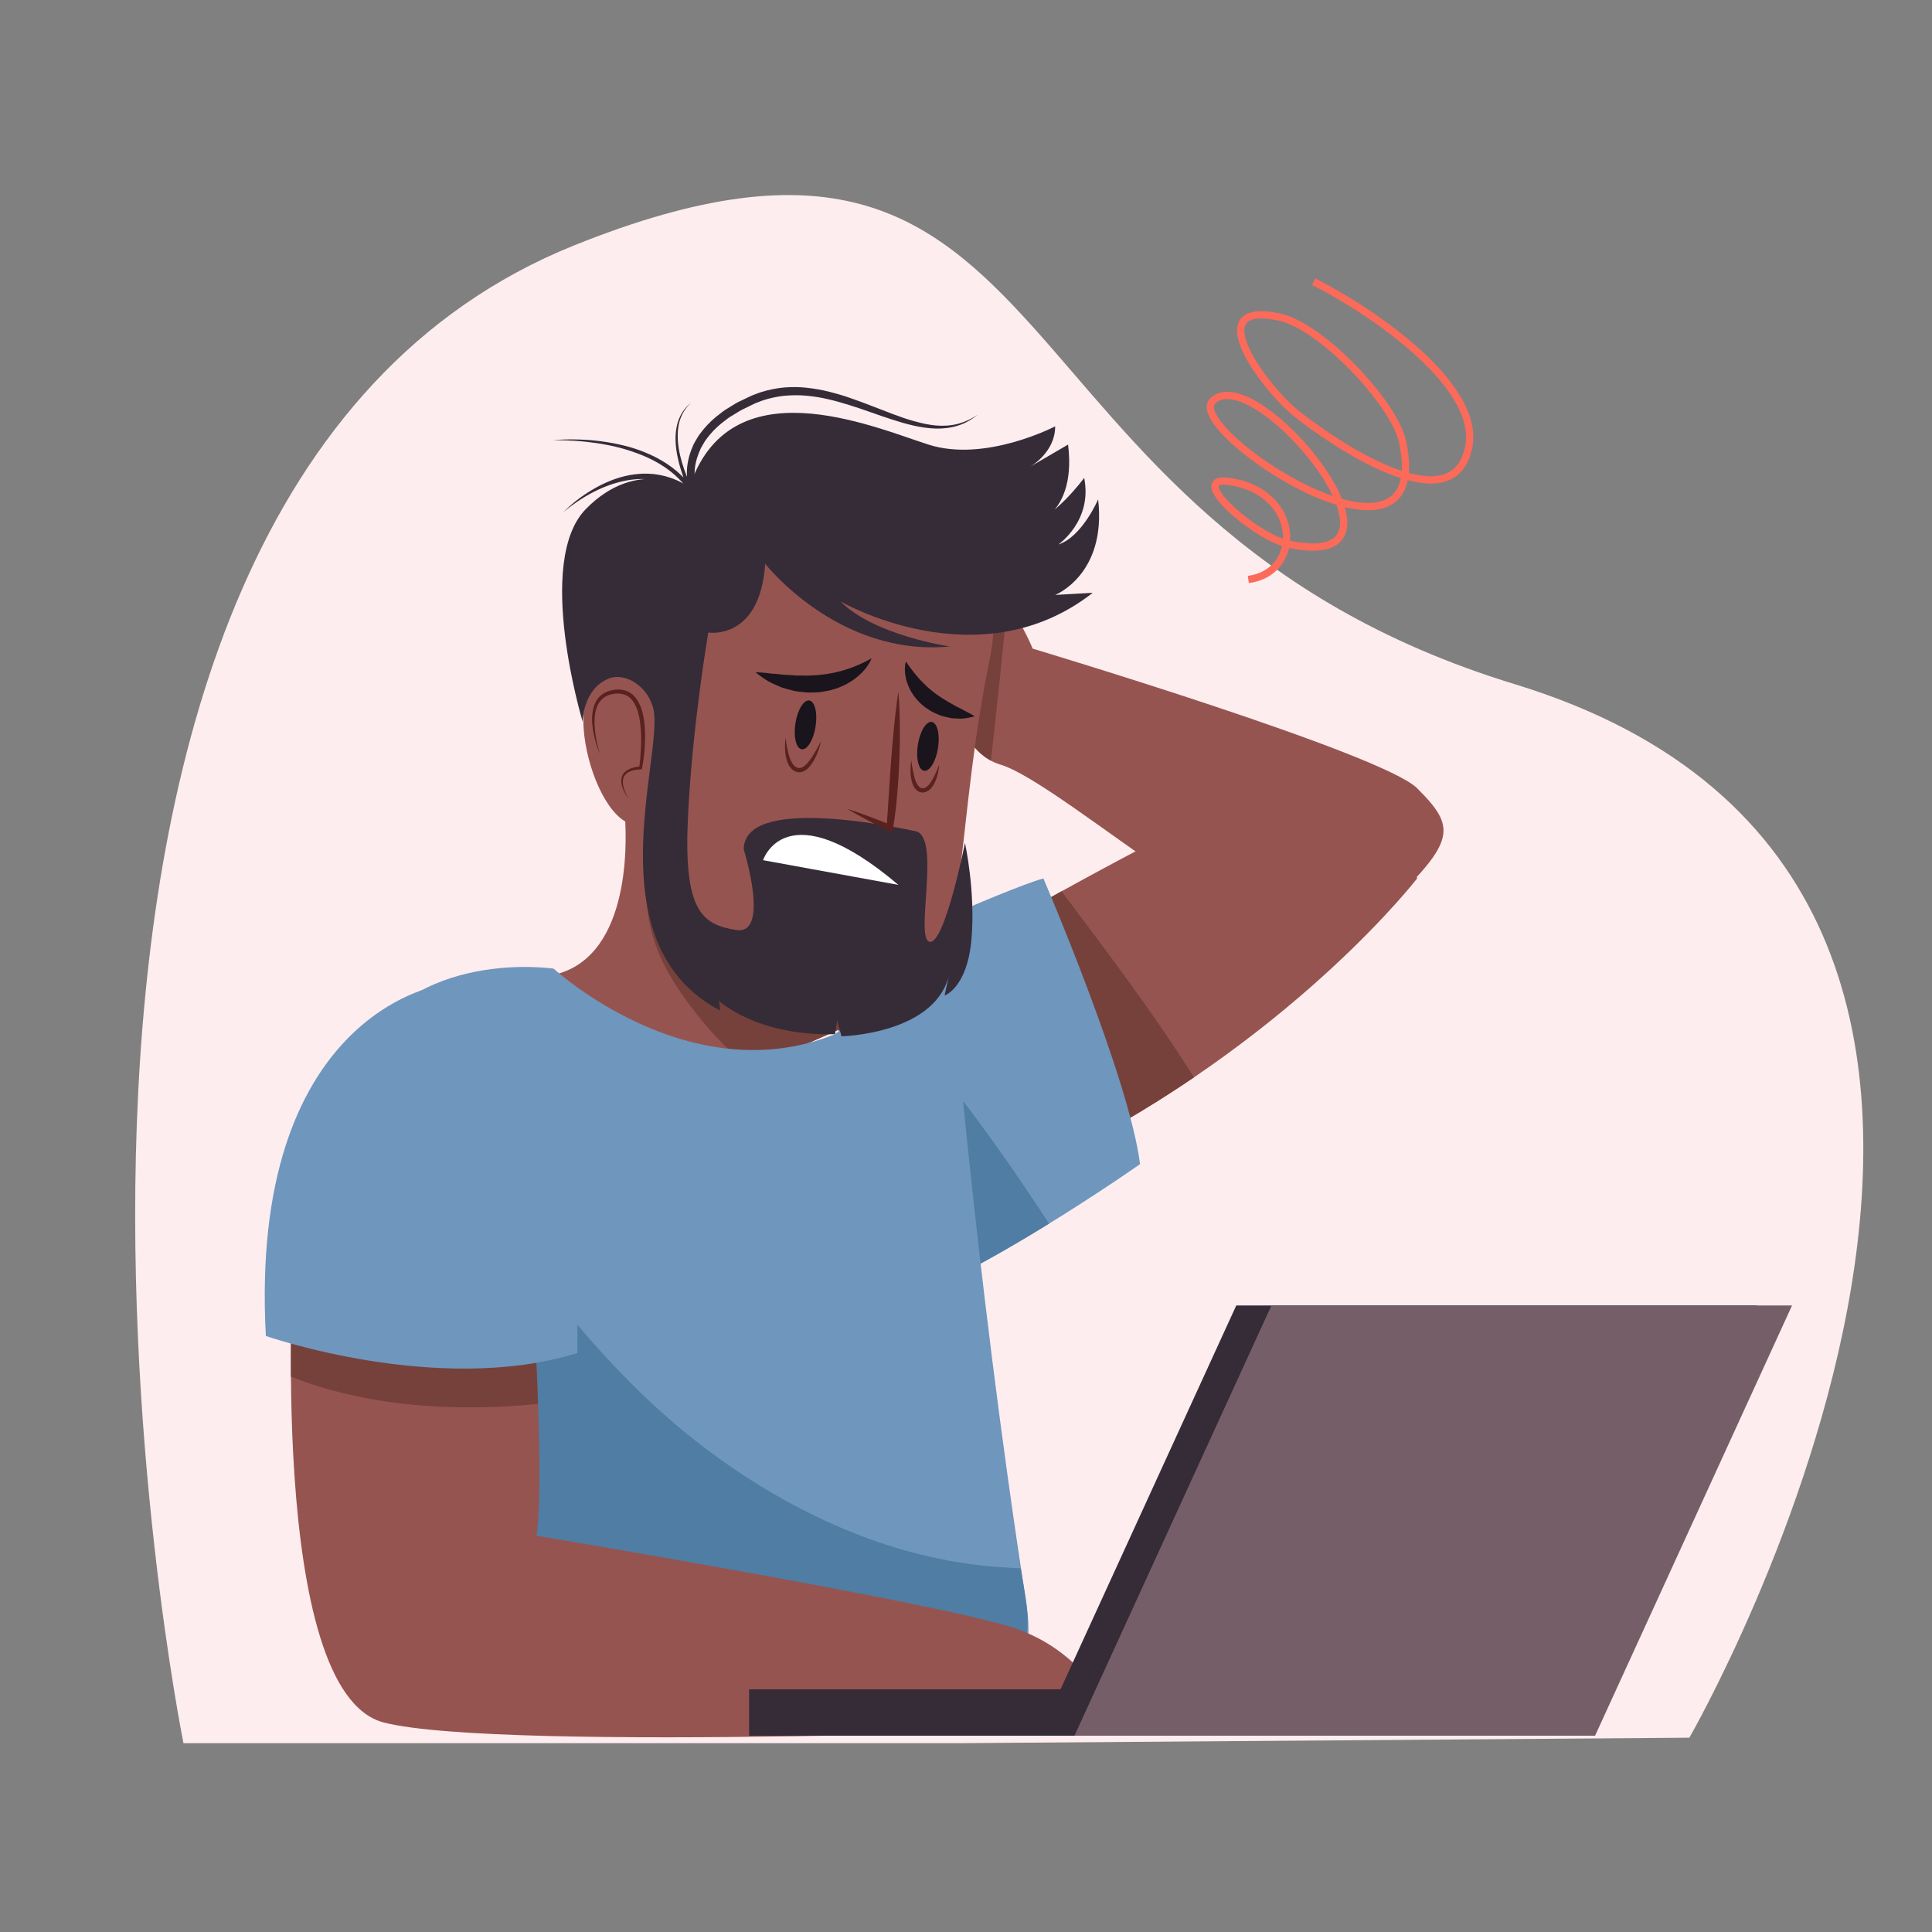
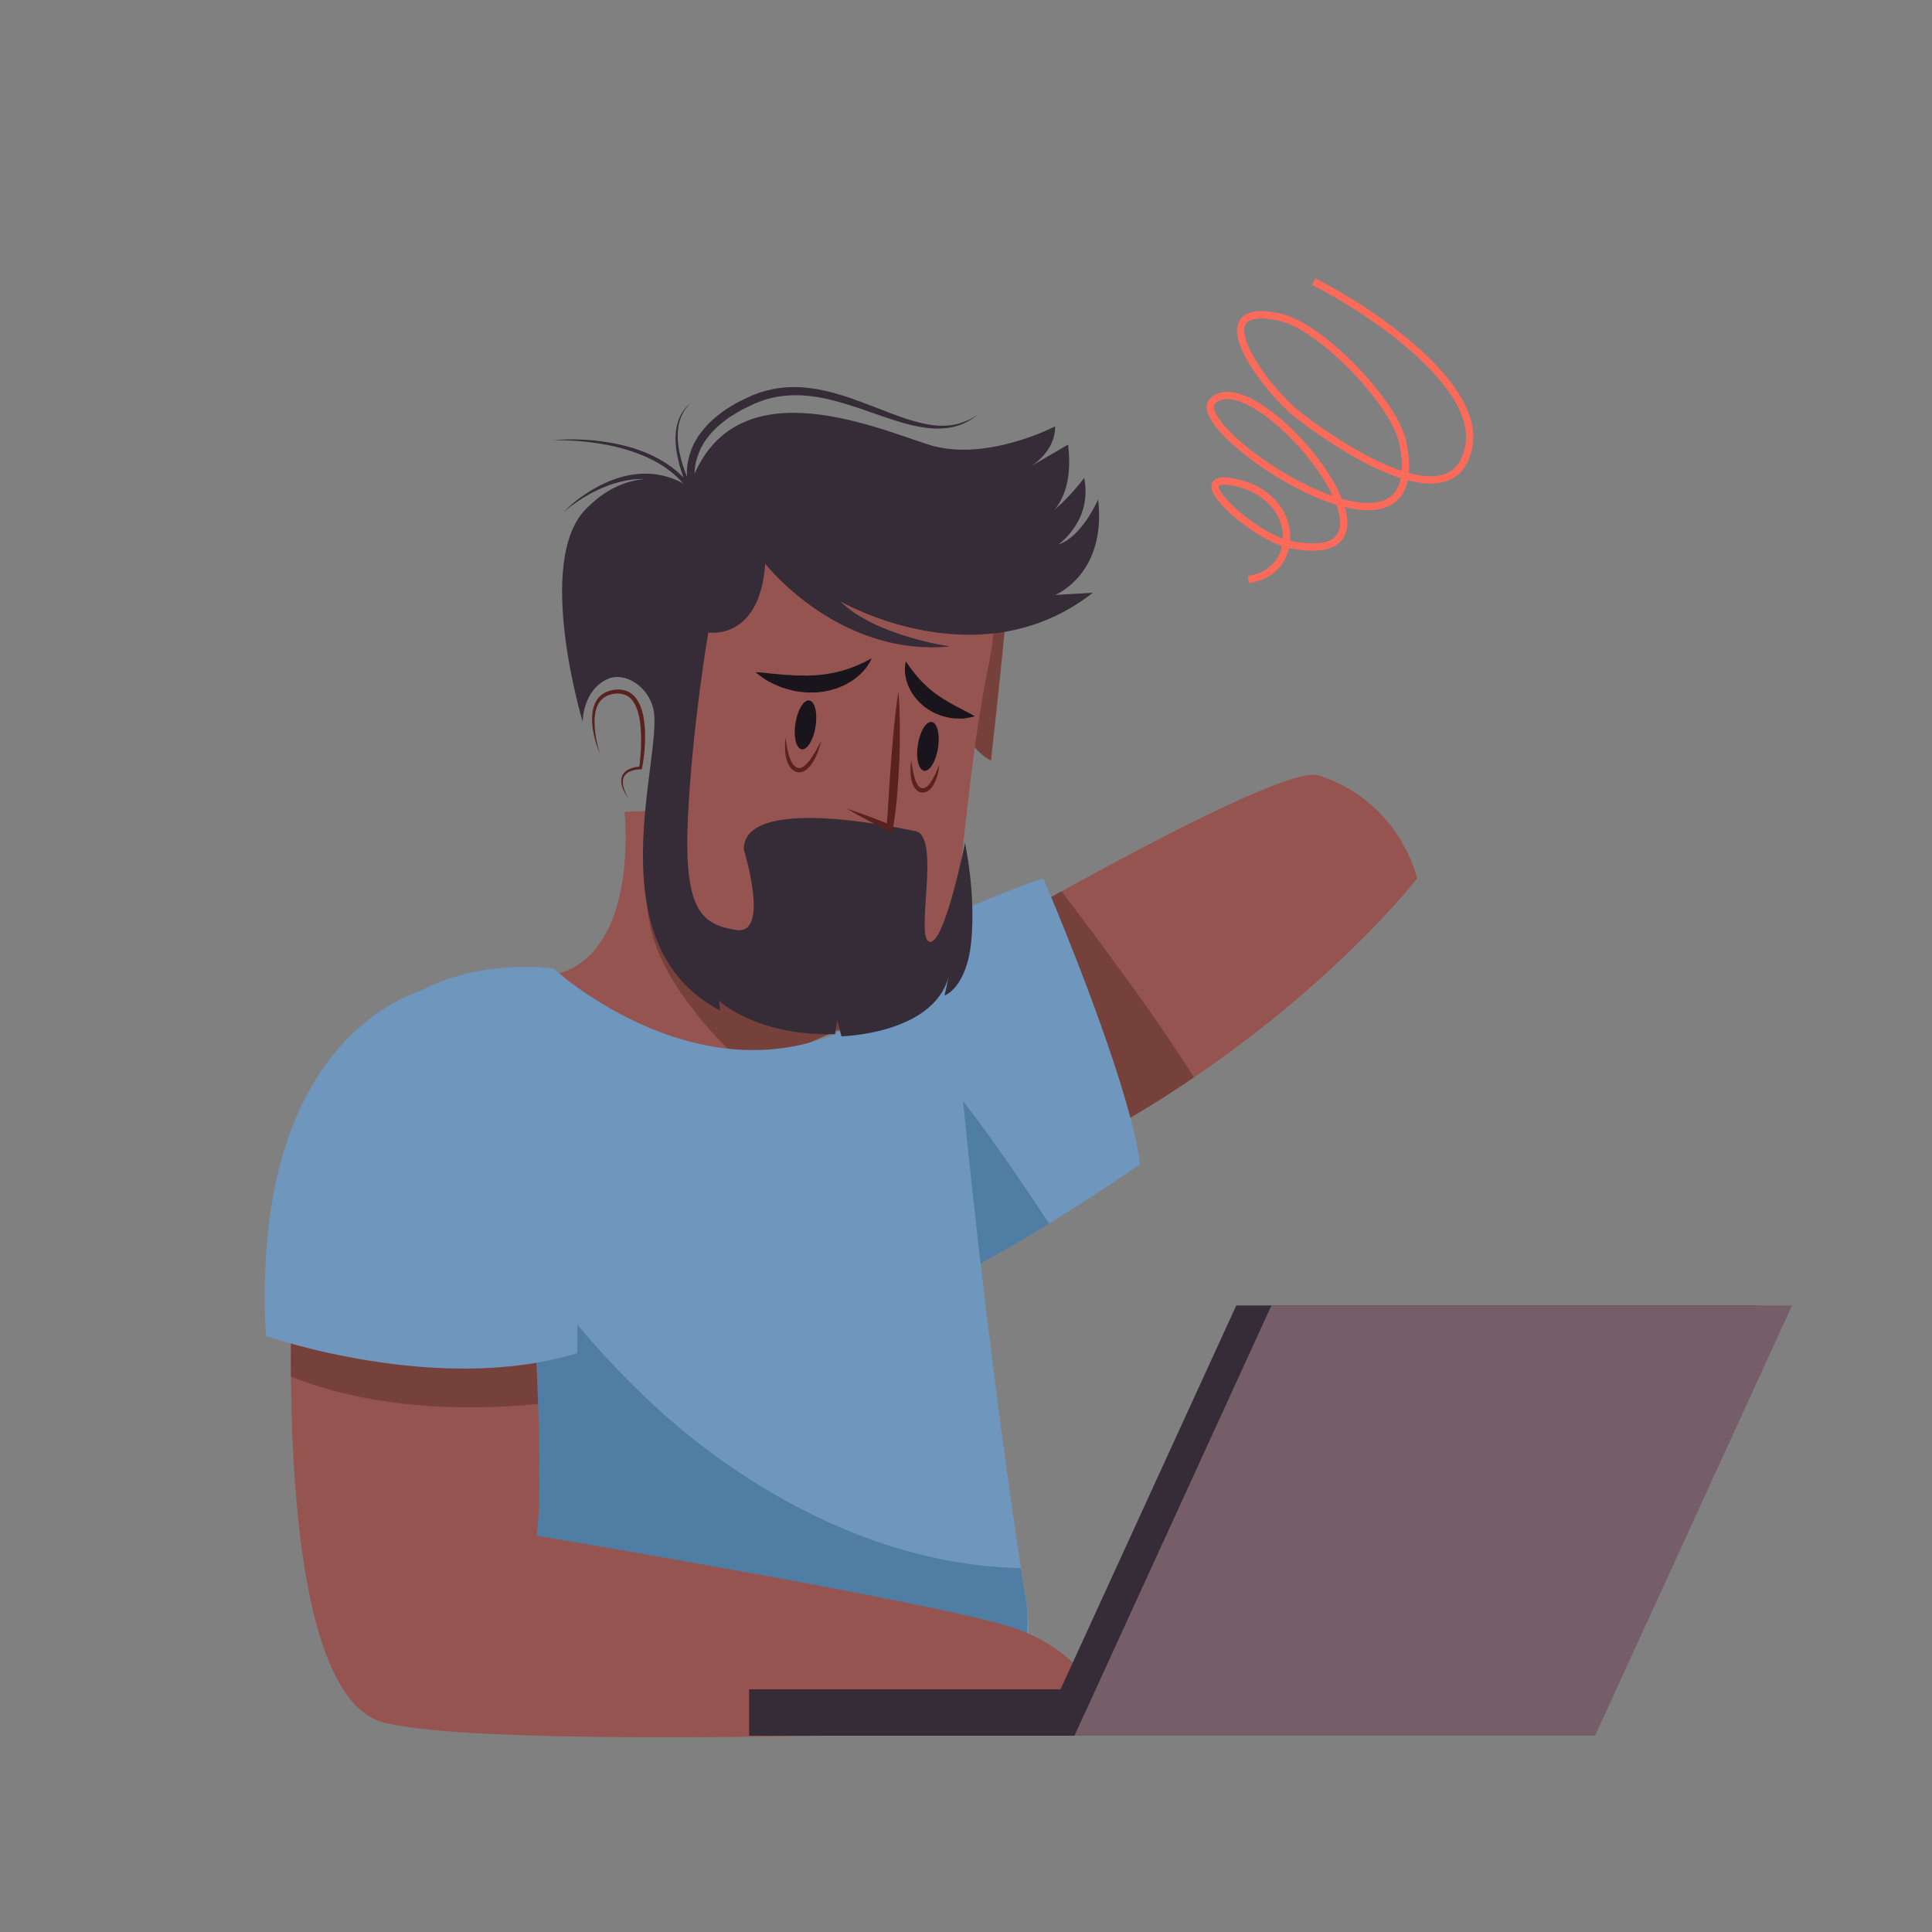
<svg xmlns="http://www.w3.org/2000/svg" version="1.1" x="0px" y="0px" viewBox="0 0 500 500" style="enable-background:new 0 0 500 500;" xml:space="preserve">
  <rect x="0" y="0" width="500" height="500" fill="#808080" stroke="none" />
  <g id="BACKGROUND">
-     <path style="fill:#FDEDEE;" d="M248.125,451.135H47.481c0,0-64.929-320.923,101.195-387.664 c131.926-53.002,102.475,70.554,243.357,113.601c171.953,52.541,45.174,272.643,45.174,272.643L248.125,451.135z" />
-   </g>
+     </g>
  <g id="OBJECTS">
    <g>
      <path style="fill:none;stroke:#FC6A5A;stroke-width:1.886;stroke-miterlimit:10;" d="M339.976,72.897 c14.653,7.37,45.636,27.969,39.61,44.699c-5.387,16.63-33.824-2.434-44.005-10.505c-7.848-6.181-25.628-29.492-4.58-25.057 c10.844,2.168,29.913,22.377,32,32.36c8.35,39.931-57.014-3.312-49.111-10.671c11.109-10.761,56.421,44.643,19.851,37.163 c-9.356-1.756-30.345-20.699-12.066-15.507c15.089,4.724,14.59,22.844,1.39,24.59" />
      <g>
        <g>
          <g>
            <g>
              <g>
-                 <path style="fill:#965450;" d="M245.012,158.969c0,0-2.779,33.908,13.897,38.911c16.676,5.003,75.432,59.586,90.051,46.137 c27.793-25.57,29.461-28.349,17.788-40.022c-8.98-8.98-99.5-36.132-99.5-36.132s-8.338-21.123-21.123-21.123 C233.339,146.74,245.012,158.969,245.012,158.969z" />
                <path style="fill:#76413B;" d="M260.667,156.177c-3.63-4.88-8.606-9.437-14.544-9.437c-12.785,0-1.112,12.229-1.112,12.229 s-2.484,30.433,11.446,37.88C257.983,183.304,259.431,169.751,260.667,156.177z" />
              </g>
              <g>
                <path style="fill:#965450;" d="M216.663,264.029c0,0,112.286-67.26,124.515-63.369c21.274,6.769,25.57,26.682,25.57,26.682 s-30.017,38.911-86.715,68.928C223.333,326.286,216.663,264.029,216.663,264.029z" />
                <path style="fill:#76413B;" d="M274.743,230.66c-29.75,16.399-58.08,33.369-58.08,33.369s6.671,62.257,63.369,32.24 c10.593-5.608,20.252-11.526,28.961-17.443C298.527,262.15,286.499,246.356,274.743,230.66z" />
              </g>
            </g>
            <g>
              <path style="fill:#6F96BD;" d="M221.11,247.908c0,0,38.911-17.788,48.916-20.567c0,0,22.235,51.696,25.014,73.931 c0,0-33.908,23.902-60.034,35.02S221.11,247.908,221.11,247.908z" />
              <path style="fill:#4F7DA3;" d="M219.392,266.06c-2.106,28.144-3.34,78.297,15.614,70.232 c11.863-5.048,25.323-12.73,36.492-19.615c-11.685-17.856-23.976-35.296-38.391-50.992 C228.506,265.355,223.939,265.568,219.392,266.06z" />
            </g>
          </g>
          <g>
            <g>
              <path style="fill:#965450;" d="M161.632,210.109c0,0,3.335,30.573-12.785,40.023c-16.12,9.45-48.361-7.782-56.699,36.131 c-8.338,43.914,135.076-24.458,135.076-24.458l-17.232-53.919L161.632,210.109z" />
              <path style="fill:#76413B;" d="M167.746,210.129c-0.071,9.077-1.404,18.505,0.12,27.518 c1.401,8.289,5.266,15.192,10.202,21.885c4.619,6.264,9.929,12.097,15.984,16.859c19.085-7.87,33.173-14.585,33.173-14.585 l-17.232-53.919l-42.304,1.945C167.713,209.926,167.747,210.016,167.746,210.129z" />
            </g>
            <g>
              <path style="fill:#6F96BD;" d="M143.288,250.688c0,0,35.02,32.24,72.819,16.954l29.461-23.068 c0,0,6.311,82.148,20.011,170.096c11.209,71.954-138.411,3.891-138.411,3.891s-49.472-116.732-35.02-145.082 S143.288,250.688,143.288,250.688z" />
              <path style="fill:#4F7DA3;" d="M264.158,405.871c-3.04-0.112-6.078-0.301-9.113-0.609 c-25.571-2.594-49.74-13.736-70.361-28.824c-20.945-15.326-37.802-35.298-52.829-56.317 c-12.658-17.706-23.911-36.423-32.885-56.238c-2.573,2.665-4.899,5.822-6.823,9.596 c-14.453,28.349,35.02,145.082,35.02,145.082s146.891,58.509,138.411-3.891C265.178,411.716,264.622,408.796,264.158,405.871z " />
            </g>
          </g>
          <g>
            <g>
              <path style="fill:#965450;" d="M137.729,333.512c0,0,3.335,48.916,1.112,63.925c0,0,101.81,17,122.933,23.67 c21.123,6.671,27.298,25.934,27.298,25.934s-159.126,6.539-189.698-1.243c-30.573-7.782-23.346-121.179-23.346-121.179 L137.729,333.512z" />
              <path style="fill:#76413B;" d="M139.249,363.35c-0.544-15.52-1.52-29.838-1.52-29.838l-61.701-8.894 c0,0-0.865,13.583-0.729,31.666C95.021,364.056,117.592,365.457,139.249,363.35z" />
            </g>
            <path style="fill:#6F96BD;" d="M113.271,255.135c0,0-48.916,7.782-44.469,90.607c0,0,44.469,15.564,80.601,4.447 C149.403,350.188,152.182,254.023,113.271,255.135z" />
          </g>
        </g>
        <g>
          <g>
            <g>
              <path style="fill:#965450;" d="M217.219,130.62c0,0,47.249-0.556,38.911,40.023c-8.338,40.578-6.114,72.819-16.12,81.713 c-10.006,8.894-68.372,12.229-70.039-43.914S178.308,128.952,217.219,130.62z" />
-               <path style="fill:#965450;" d="M170.526,192.877c0,0,3.335-18.9-12.229-18.344c-15.564,0.556-3.335,44.469,8.894,38.355 C179.42,206.774,170.526,192.877,170.526,192.877z" />
            </g>
            <g>
              <path style="fill:#352C38;" d="M150.792,186.763c0,0,0-8.338,6.67-11.117c4.354-1.814,10.451,2.084,11.673,8.06 c2.501,12.229-15.564,60.59,17.232,77.822l-0.278-2.501c0,0,9.728,9.172,30.017,8.616l0.556-3.613l1.112,4.169 c0,0,25.292-0.556,28.071-16.954l-1.39,6.392c0,0,5.837-1.946,6.948-14.453c1.112-12.507-1.668-25.014-1.668-25.014 s-5.281,26.404-9.172,25.57c-3.891-0.834,3.057-27.238-3.613-28.627c-6.67-1.39-44.469-9.172-44.469,4.725 c0,0,6.948,22.235-1.946,20.845c-8.894-1.39-13.619-5.003-12.507-28.905c1.112-23.902,5.281-48.083,5.281-48.083 s13.341,2.223,14.73-17.788c0,0,18.9,24.18,47.805,21.401c0,0-19.455-2.779-28.349-11.673c0,0,35.854,20.845,65.315-2.223 l-9.728,0.556c0,0,13.341-5.281,11.117-24.736c0,0-4.169,9.728-10.284,11.673c0,0,8.894-6.115,6.67-17.232 c0,0-8.06,11.117-16.12,13.063c0,0,14.453-1.39,11.951-21.679l-10.006,5.837c0,0,6.67-3.613,6.67-10.562 c0,0-18.066,9.45-32.796,4.725c-14.731-4.725-51.696-20.845-61.979,11.395c0,0-13.341-8.338-26.682,5.281 C138.285,145.35,150.792,186.763,150.792,186.763z" />
              <g>
                <path style="fill:#352C38;" d="M145.79,132.566c2.194-2.238,4.716-4.158,7.423-5.778c0.679-0.403,1.371-0.784,2.074-1.149 c0.708-0.353,1.423-0.696,2.156-1.003c0.733-0.304,1.473-0.601,2.235-0.84c0.754-0.261,1.532-0.452,2.31-0.639l1.179-0.241 l1.194-0.171c0.799-0.082,1.605-0.17,2.414-0.158c0.809-0.03,1.618,0.044,2.428,0.099c0.803,0.118,1.612,0.218,2.4,0.426 c0.801,0.156,1.565,0.444,2.343,0.686c0.748,0.317,1.523,0.587,2.235,0.982c0.738,0.348,1.432,0.771,2.12,1.204 c0.698,0.419,1.326,0.934,1.989,1.403l-1.455,1.107c-0.799-2.022-1.064-4.012-1.07-6.078c-0.018-2.055,0.431-4.1,1.151-6.017 l0.591-1.423c0.235-0.454,0.508-0.888,0.762-1.332c0.474-0.916,1.14-1.689,1.761-2.496c1.294-1.562,2.78-2.953,4.392-4.138 c0.402-0.297,0.778-0.64,1.203-0.899l1.271-0.785c0.855-0.508,1.675-1.093,2.587-1.48l2.677-1.285l0.335-0.16 c0.195-0.087,0.249-0.098,0.38-0.151l0.678-0.257c0.462-0.164,0.88-0.358,1.379-0.498c1.977-0.627,3.935-1.012,5.94-1.211 c1.999-0.154,4.011-0.157,5.988,0.074c1.974,0.225,3.932,0.56,5.837,1.054c1.91,0.475,3.79,1.039,5.628,1.691 c3.688,1.277,7.265,2.757,10.865,4.104c1.8,0.675,3.611,1.306,5.451,1.81c1.837,0.507,3.699,0.938,5.593,1.1 c1.89,0.156,3.808,0.055,5.652-0.424c1.84-0.481,3.603-1.302,5.187-2.419c-1.488,1.231-3.189,2.252-5.063,2.846 c-1.866,0.611-3.852,0.84-5.82,0.797c-3.949-0.122-7.774-1.188-11.46-2.386c-3.705-1.184-7.306-2.591-10.969-3.713 c-1.828-0.573-3.663-1.091-5.513-1.514c-1.847-0.442-3.716-0.722-5.583-0.899c-1.87-0.183-3.739-0.131-5.59,0.011 c-1.842,0.192-3.687,0.579-5.395,1.126c-0.433,0.119-0.896,0.333-1.343,0.495l-0.676,0.261 c-0.093,0.038-0.271,0.1-0.293,0.118l-0.318,0.155l-2.542,1.241c-0.87,0.378-1.633,0.923-2.443,1.394l-1.201,0.729 c-0.403,0.24-0.745,0.556-1.121,0.829c-1.508,1.091-2.871,2.357-4.048,3.758c-0.56,0.722-1.173,1.412-1.59,2.222 c-0.227,0.393-0.476,0.776-0.688,1.176l-0.54,1.246c-0.665,1.676-1.102,3.464-1.118,5.283 c-0.046,1.788,0.208,3.701,0.802,5.292l1.119,2.994l-2.574-1.886c-0.606-0.444-1.171-0.951-1.805-1.355 c-0.623-0.42-1.252-0.833-1.921-1.173c-0.646-0.388-1.348-0.653-2.028-0.971c-0.708-0.242-1.403-0.534-2.136-0.699 c-0.72-0.218-1.464-0.327-2.203-0.467c-0.747-0.082-1.495-0.186-2.252-0.191c-0.755-0.046-1.513,0.005-2.27,0.048 l-1.135,0.111l-1.129,0.18c-0.749,0.143-1.499,0.299-2.237,0.508c-0.745,0.184-1.475,0.427-2.203,0.678 c-0.728,0.253-1.443,0.544-2.155,0.846c-0.707,0.314-1.407,0.645-2.097,1c-1.377,0.713-2.717,1.509-4.006,2.383 C148.237,130.619,146.967,131.534,145.79,132.566z" />
              </g>
              <g>
                <path style="fill:#352C38;" d="M143.01,113.944c1.876-0.197,3.766-0.242,5.654-0.22c1.888,0.027,3.78,0.113,5.661,0.331 c0.94,0.107,1.88,0.226,2.815,0.381c0.937,0.141,1.868,0.323,2.796,0.52c0.93,0.193,1.85,0.43,2.769,0.672 c0.912,0.268,1.828,0.53,2.719,0.869c0.901,0.308,1.779,0.688,2.653,1.069l1.298,0.608l1.265,0.677 c0.428,0.214,0.822,0.49,1.235,0.732c0.414,0.242,0.815,0.505,1.202,0.789c0.801,0.531,1.538,1.148,2.285,1.755 c0.703,0.657,1.425,1.296,2.054,2.03c0.676,0.689,1.223,1.492,1.798,2.264c0.519,0.813,1.05,1.62,1.465,2.492 c0.479,0.84,0.788,1.757,1.17,2.639l-0.919,0.453c-1.301-2.175-2.407-4.416-3.384-6.733c-0.956-2.32-1.735-4.722-2.228-7.192 c-0.128-0.616-0.226-1.239-0.308-1.864c-0.085-0.625-0.134-1.254-0.168-1.884c-0.014-0.631-0.038-1.263,0.017-1.894 c0.029-0.631,0.128-1.259,0.241-1.88c0.071-0.309,0.131-0.619,0.212-0.924l0.287-0.904c0.233-0.587,0.477-1.17,0.805-1.709 c0.141-0.282,0.33-0.535,0.514-0.79c0.177-0.26,0.365-0.511,0.587-0.733c0.403-0.482,0.889-0.878,1.36-1.283 c-0.442,0.44-0.894,0.864-1.257,1.368c-0.203,0.234-0.369,0.494-0.53,0.757c-0.167,0.259-0.337,0.515-0.46,0.798 c-0.292,0.542-0.498,1.121-0.693,1.701l-0.231,0.889c-0.062,0.299-0.104,0.604-0.157,0.904 c-0.077,0.606-0.141,1.216-0.135,1.828c-0.024,0.611,0.013,1.224,0.049,1.834c0.053,0.611,0.121,1.22,0.223,1.825 c0.099,0.605,0.214,1.209,0.359,1.806c0.55,2.397,1.42,4.713,2.389,6.976c0.978,2.256,2.106,4.475,3.381,6.555l-0.919,0.453 c-0.377-0.839-0.679-1.714-1.146-2.509c-0.404-0.828-0.919-1.59-1.42-2.359c-0.555-0.73-1.089-1.48-1.721-2.149 c-0.59-0.706-1.276-1.323-1.941-1.96c-0.71-0.588-1.41-1.189-2.176-1.708c-0.369-0.278-0.753-0.535-1.15-0.773 c-0.396-0.238-0.773-0.509-1.186-0.721l-1.219-0.669l-1.254-0.604c-0.847-0.38-1.696-0.76-2.574-1.07 c-0.869-0.333-1.755-0.62-2.64-0.913c-0.894-0.266-1.79-0.529-2.698-0.748c-0.907-0.224-1.819-0.433-2.74-0.602 c-0.918-0.183-1.843-0.33-2.77-0.466c-1.856-0.258-3.722-0.474-5.597-0.592C146.776,113.952,144.894,113.893,143.01,113.944z " />
              </g>
            </g>
          </g>
          <g>
-             <path style="fill:#FFFFFF;" d="M197.485,222.616c0,0,5.837-18.344,35.02,6.393L197.485,222.616z" />
            <g>
              <path style="fill:#59221E;" d="M232.505,178.981c0.251,2.958,0.334,5.915,0.376,8.87l-0.008,4.431l-0.121,4.428 c-0.129,2.95-0.285,5.901-0.553,8.848c-0.125,1.475-0.273,2.947-0.446,4.418c-0.191,1.475-0.405,2.946-0.64,4.412 l-0.184,1.149l-0.99-0.494c-0.913-0.455-1.828-0.904-2.732-1.38l-2.717-1.415c-1.802-0.964-3.601-1.934-5.366-2.978 c1.954,0.625,3.874,1.324,5.792,2.029l2.863,1.089c0.956,0.359,1.9,0.745,2.847,1.124l-1.174,0.655 c0.084-1.465,0.188-2.924,0.316-4.38c0.081-1.466,0.159-2.934,0.276-4.396c0.125-1.462,0.157-2.936,0.285-4.4l0.312-4.402 c0.235-2.934,0.473-5.871,0.773-8.806c0.161-1.467,0.299-2.936,0.49-4.402C232.069,181.914,232.279,180.448,232.505,178.981z" />
            </g>
            <g>
              <path style="fill:#59221E;" d="M162.744,206.774c-0.594-0.764-1.108-1.601-1.476-2.512c-0.08-0.232-0.189-0.455-0.246-0.696 c-0.055-0.241-0.145-0.476-0.171-0.726c-0.02-0.25-0.083-0.498-0.066-0.753c0.028-0.253,0-0.517,0.08-0.766 c0.089-0.243,0.114-0.519,0.263-0.739c0.149-0.215,0.254-0.477,0.45-0.651c0.195-0.175,0.389-0.357,0.592-0.524l0.683-0.366 c0.224-0.142,0.472-0.19,0.713-0.269l0.729-0.218l1.482-0.218l-0.349,0.313c0.25-1.751,0.372-3.54,0.458-5.312 c0.076-1.775,0.049-3.553-0.109-5.307c-0.164-1.746-0.472-3.498-1.145-5.061c-0.332-0.779-0.756-1.511-1.314-2.103 c-0.561-0.585-1.261-1.004-2.037-1.203c-0.782-0.19-1.599-0.242-2.465-0.09c-0.831,0.13-1.612,0.375-2.309,0.82 c-0.686,0.44-1.257,1.052-1.659,1.787c-0.406,0.732-0.659,1.563-0.807,2.416c-0.298,1.717-0.169,3.508,0.043,5.27 c0.236,1.766,0.641,3.516,1.157,5.236c-0.702-1.656-1.214-3.392-1.589-5.163c-0.37-1.77-0.552-3.605-0.328-5.449 c0.118-0.919,0.348-1.843,0.776-2.703c0.424-0.856,1.063-1.646,1.882-2.188c0.804-0.548,1.765-0.868,2.699-1.031 c0.899-0.176,1.92-0.174,2.873,0.062c0.963,0.238,1.863,0.771,2.549,1.48c0.683,0.714,1.173,1.557,1.55,2.422 c0.743,1.744,1.033,3.587,1.195,5.404c0.161,1.823,0.118,3.645,0.008,5.453c-0.11,1.812-0.352,3.6-0.677,5.392l-0.051,0.283 l-0.298,0.03l-1.397,0.142l-0.669,0.17c-0.221,0.062-0.457,0.095-0.65,0.211l-0.611,0.29l-0.512,0.416 c-0.173,0.139-0.262,0.343-0.405,0.511c-0.143,0.171-0.17,0.403-0.266,0.603c-0.087,0.206-0.074,0.443-0.118,0.665 c-0.034,0.226,0.01,0.46,0.01,0.692c0.006,0.233,0.076,0.462,0.111,0.695c0.037,0.234,0.127,0.456,0.188,0.686 C161.809,205.079,162.227,205.956,162.744,206.774z" />
            </g>
            <g>
              <path style="fill:#1A141C;" d="M234.451,171.198c0,0,0.23,0.337,0.633,0.927c0.199,0.284,0.449,0.619,0.726,0.99 c0.279,0.372,0.586,0.779,0.939,1.201c0.32,0.436,0.741,0.858,1.116,1.32c0.432,0.43,0.819,0.911,1.299,1.339 c0.24,0.213,0.443,0.46,0.69,0.672c0.253,0.207,0.502,0.419,0.741,0.644c0.48,0.446,1.048,0.814,1.551,1.248 c0.555,0.381,1.111,0.762,1.657,1.138c0.591,0.317,1.13,0.714,1.7,1.036c0.583,0.298,1.142,0.619,1.677,0.941 c0.553,0.28,1.092,0.537,1.587,0.81c0.493,0.283,0.957,0.538,1.385,0.728c0.424,0.205,0.795,0.418,1.105,0.587 c0.62,0.344,0.982,0.594,0.982,0.594s-0.396,0.137-1.102,0.282c-0.353,0.07-0.787,0.162-1.286,0.229 c-0.25,0.036-0.517,0.071-0.798,0.091c-0.28-0.001-0.575-0.003-0.882-0.004c-0.616-0.02-1.292-0.041-2.002-0.125 c-0.699-0.136-1.441-0.299-2.204-0.502c-0.754-0.227-1.51-0.567-2.276-0.908c-0.755-0.368-1.466-0.865-2.19-1.326 c-0.649-0.573-1.357-1.079-1.91-1.734c-0.579-0.628-1.108-1.277-1.521-1.977c-0.462-0.661-0.762-1.394-1.067-2.054 c-0.244-0.697-0.482-1.34-0.589-1.972c-0.135-0.619-0.198-1.198-0.221-1.71c-0.03-0.51,0.01-0.964,0.039-1.327 C234.301,171.602,234.451,171.198,234.451,171.198z" />
            </g>
            <g>
              <path style="fill:#1A141C;" d="M225.557,170.365c0,0-0.16,0.517-0.643,1.329c-0.256,0.385-0.546,0.9-0.976,1.392 c-0.407,0.524-0.925,1.055-1.524,1.613c-0.61,0.536-1.305,1.102-2.101,1.603c-0.397,0.252-0.82,0.489-1.249,0.744 c-0.436,0.239-0.907,0.421-1.378,0.637c-0.47,0.221-0.959,0.417-1.472,0.555c-0.507,0.158-1.024,0.314-1.55,0.454 c-1.057,0.219-2.151,0.403-3.242,0.494l-1.639,0.038c-0.545,0.026-1.087,0.006-1.616-0.066 c-0.532-0.051-1.058-0.113-1.575-0.186c-0.519-0.063-1.028-0.127-1.512-0.277c-0.977-0.248-1.913-0.505-2.782-0.785 c-0.849-0.349-1.638-0.699-2.355-1.035c-0.355-0.174-0.695-0.34-1.018-0.498c-0.306-0.195-0.597-0.379-0.87-0.552 c-0.542-0.35-0.998-0.685-1.373-0.952c-0.747-0.541-1.143-0.895-1.143-0.895s0.551-0.003,1.46,0.069 c0.454,0.039,1.004,0.076,1.615,0.153c0.304,0.04,0.627,0.083,0.967,0.128c0.342,0.023,0.703,0.047,1.078,0.072 c0.745,0.059,1.538,0.138,2.364,0.242c0.835,0.04,1.707,0.07,2.594,0.146c0.888,0.099,1.802-0.001,2.72,0.059 c0.461,0.035,0.921-0.007,1.38-0.032l1.383-0.063c0.466,0.013,0.913-0.096,1.369-0.135c0.451-0.068,0.914-0.072,1.358-0.15 c0.874-0.2,1.779-0.265,2.606-0.512c0.423-0.101,0.84-0.2,1.247-0.298c0.4-0.122,0.789-0.253,1.181-0.359 c0.4-0.093,0.754-0.255,1.12-0.378c0.359-0.133,0.728-0.235,1.052-0.385c0.668-0.271,1.295-0.523,1.837-0.786 c0.56-0.24,1.027-0.493,1.433-0.69c0.381-0.222,0.718-0.372,0.92-0.503C225.441,170.432,225.557,170.365,225.557,170.365z" />
            </g>
            <path style="fill:#1A141C;" d="M211.072,188.005c-0.546,3.488-2.157,6.133-3.597,5.907c-1.441-0.225-2.166-3.236-1.62-6.724 c0.546-3.488,2.157-6.133,3.597-5.907C210.893,181.507,211.618,184.517,211.072,188.005z" />
            <path style="fill:#1A141C;" d="M242.757,193.564c-0.546,3.488-2.157,6.133-3.597,5.907c-1.441-0.225-2.166-3.236-1.62-6.724 c0.546-3.488,2.157-6.133,3.597-5.907C242.578,187.065,243.303,190.076,242.757,193.564z" />
            <g>
              <path style="fill:#59221E;" d="M203.322,190.932c0,0,0.039,0.308,0.108,0.847c0.061,0.537,0.191,1.299,0.369,2.194 c0.094,0.447,0.213,0.924,0.346,1.421c0.145,0.493,0.326,1,0.548,1.491c0.231,0.483,0.519,0.955,0.884,1.304 c0.37,0.322,0.798,0.597,1.284,0.578c0.389,0.023,0.898-0.209,1.308-0.536c0.417-0.339,0.813-0.743,1.154-1.178 c0.689-0.868,1.241-1.783,1.704-2.573c0.453-0.797,0.834-1.471,1.074-1.956c0.25-0.483,0.393-0.759,0.393-0.759 s-0.215,1.233-0.891,2.991c-0.346,0.874-0.806,1.882-1.493,2.88c-0.35,0.492-0.743,1.002-1.269,1.431 c-0.529,0.416-1.178,0.822-2.042,0.808c-0.771-0.005-1.474-0.444-1.977-0.926c-0.511-0.506-0.788-1.116-1.027-1.684 c-0.229-0.576-0.356-1.149-0.456-1.689c-0.094-0.54-0.142-1.053-0.17-1.525C203.086,192.163,203.322,190.932,203.322,190.932z " />
            </g>
            <g>
              <path style="fill:#59221E;" d="M235.84,196.768c0,0,0.038,0.272,0.103,0.748c0.053,0.474,0.177,1.148,0.32,1.941 c0.155,0.79,0.348,1.712,0.685,2.613c0.155,0.456,0.392,0.881,0.652,1.248c0.284,0.328,0.59,0.637,0.976,0.649l0.068,0.021 l0.017,0.006l0.008,0.003c0.019,0.001-0.147-0.003-0.074-0.001l0.006,0l0.051-0.002l0.204-0.008 c0.123-0.012,0.308,0.007,0.353-0.044c0.074-0.035,0.147-0.061,0.228-0.08l0.271-0.167c0.189-0.097,0.342-0.293,0.522-0.427 c0.15-0.185,0.32-0.344,0.454-0.544c0.564-0.769,0.983-1.61,1.328-2.336c0.333-0.733,0.615-1.357,0.778-1.805 c0.176-0.447,0.277-0.702,0.277-0.702s-0.006,0.277-0.067,0.756c-0.072,0.476-0.161,1.166-0.388,1.969 c-0.222,0.804-0.542,1.739-1.12,2.67c-0.296,0.457-0.646,0.939-1.175,1.302c-0.136,0.088-0.265,0.179-0.413,0.26 c-0.175,0.069-0.358,0.131-0.54,0.185c-0.205,0.072-0.302,0.045-0.449,0.064l-0.204,0.013l-0.051,0.003l-0.093-0.001 l-0.016-0.003l-0.033-0.007l-0.131-0.029c-0.741-0.086-1.279-0.631-1.651-1.109c-0.358-0.511-0.567-1.057-0.715-1.576 c-0.162-0.519-0.239-1.029-0.299-1.508c-0.064-0.479-0.087-0.932-0.092-1.349c-0.021-0.833,0.055-1.523,0.097-2.003 C235.782,197.039,235.84,196.768,235.84,196.768z" />
            </g>
          </g>
        </g>
      </g>
    </g>
    <g>
      <polygon style="fill:#352C38;" points="403.701,449.198 268.97,449.198 319.949,337.847 454.68,337.847 " />
      <rect x="193.867" y="437.19" style="fill:#352C38;" width="93.765" height="12.009" />
      <polygon style="fill:#765E69;" points="412.804,449.198 278.074,449.198 329.053,337.847 463.783,337.847 " />
    </g>
  </g>
</svg>